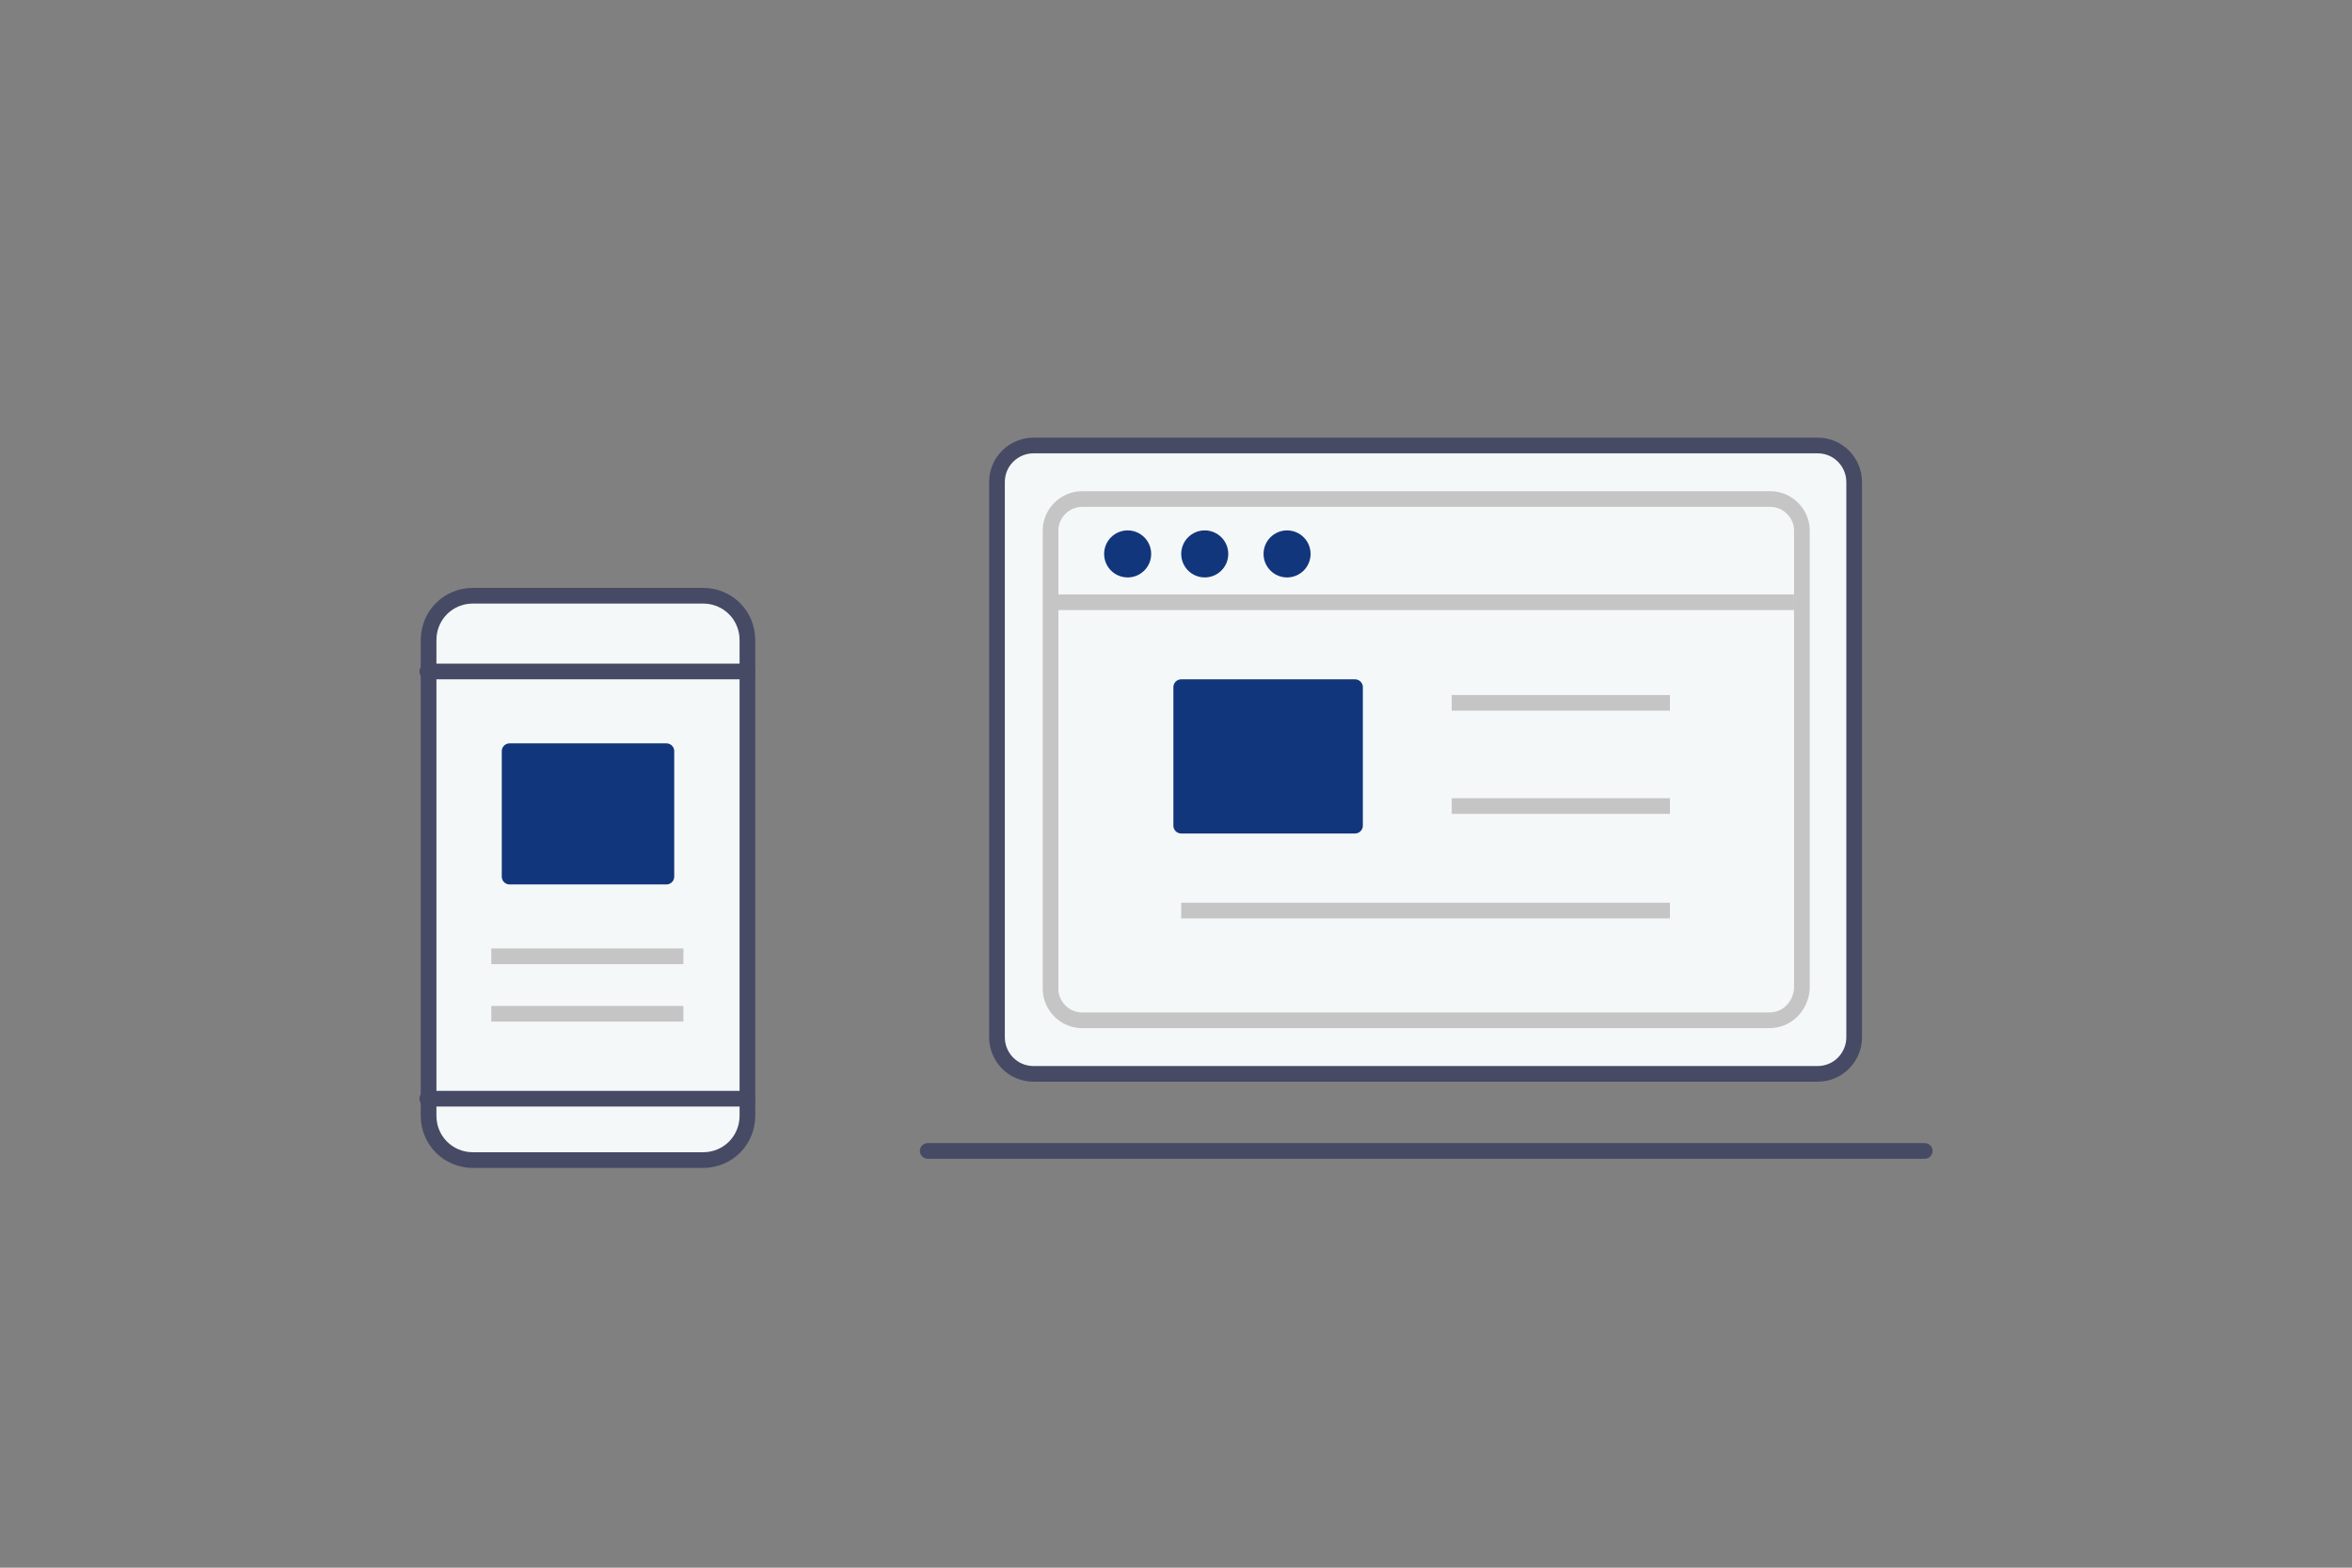
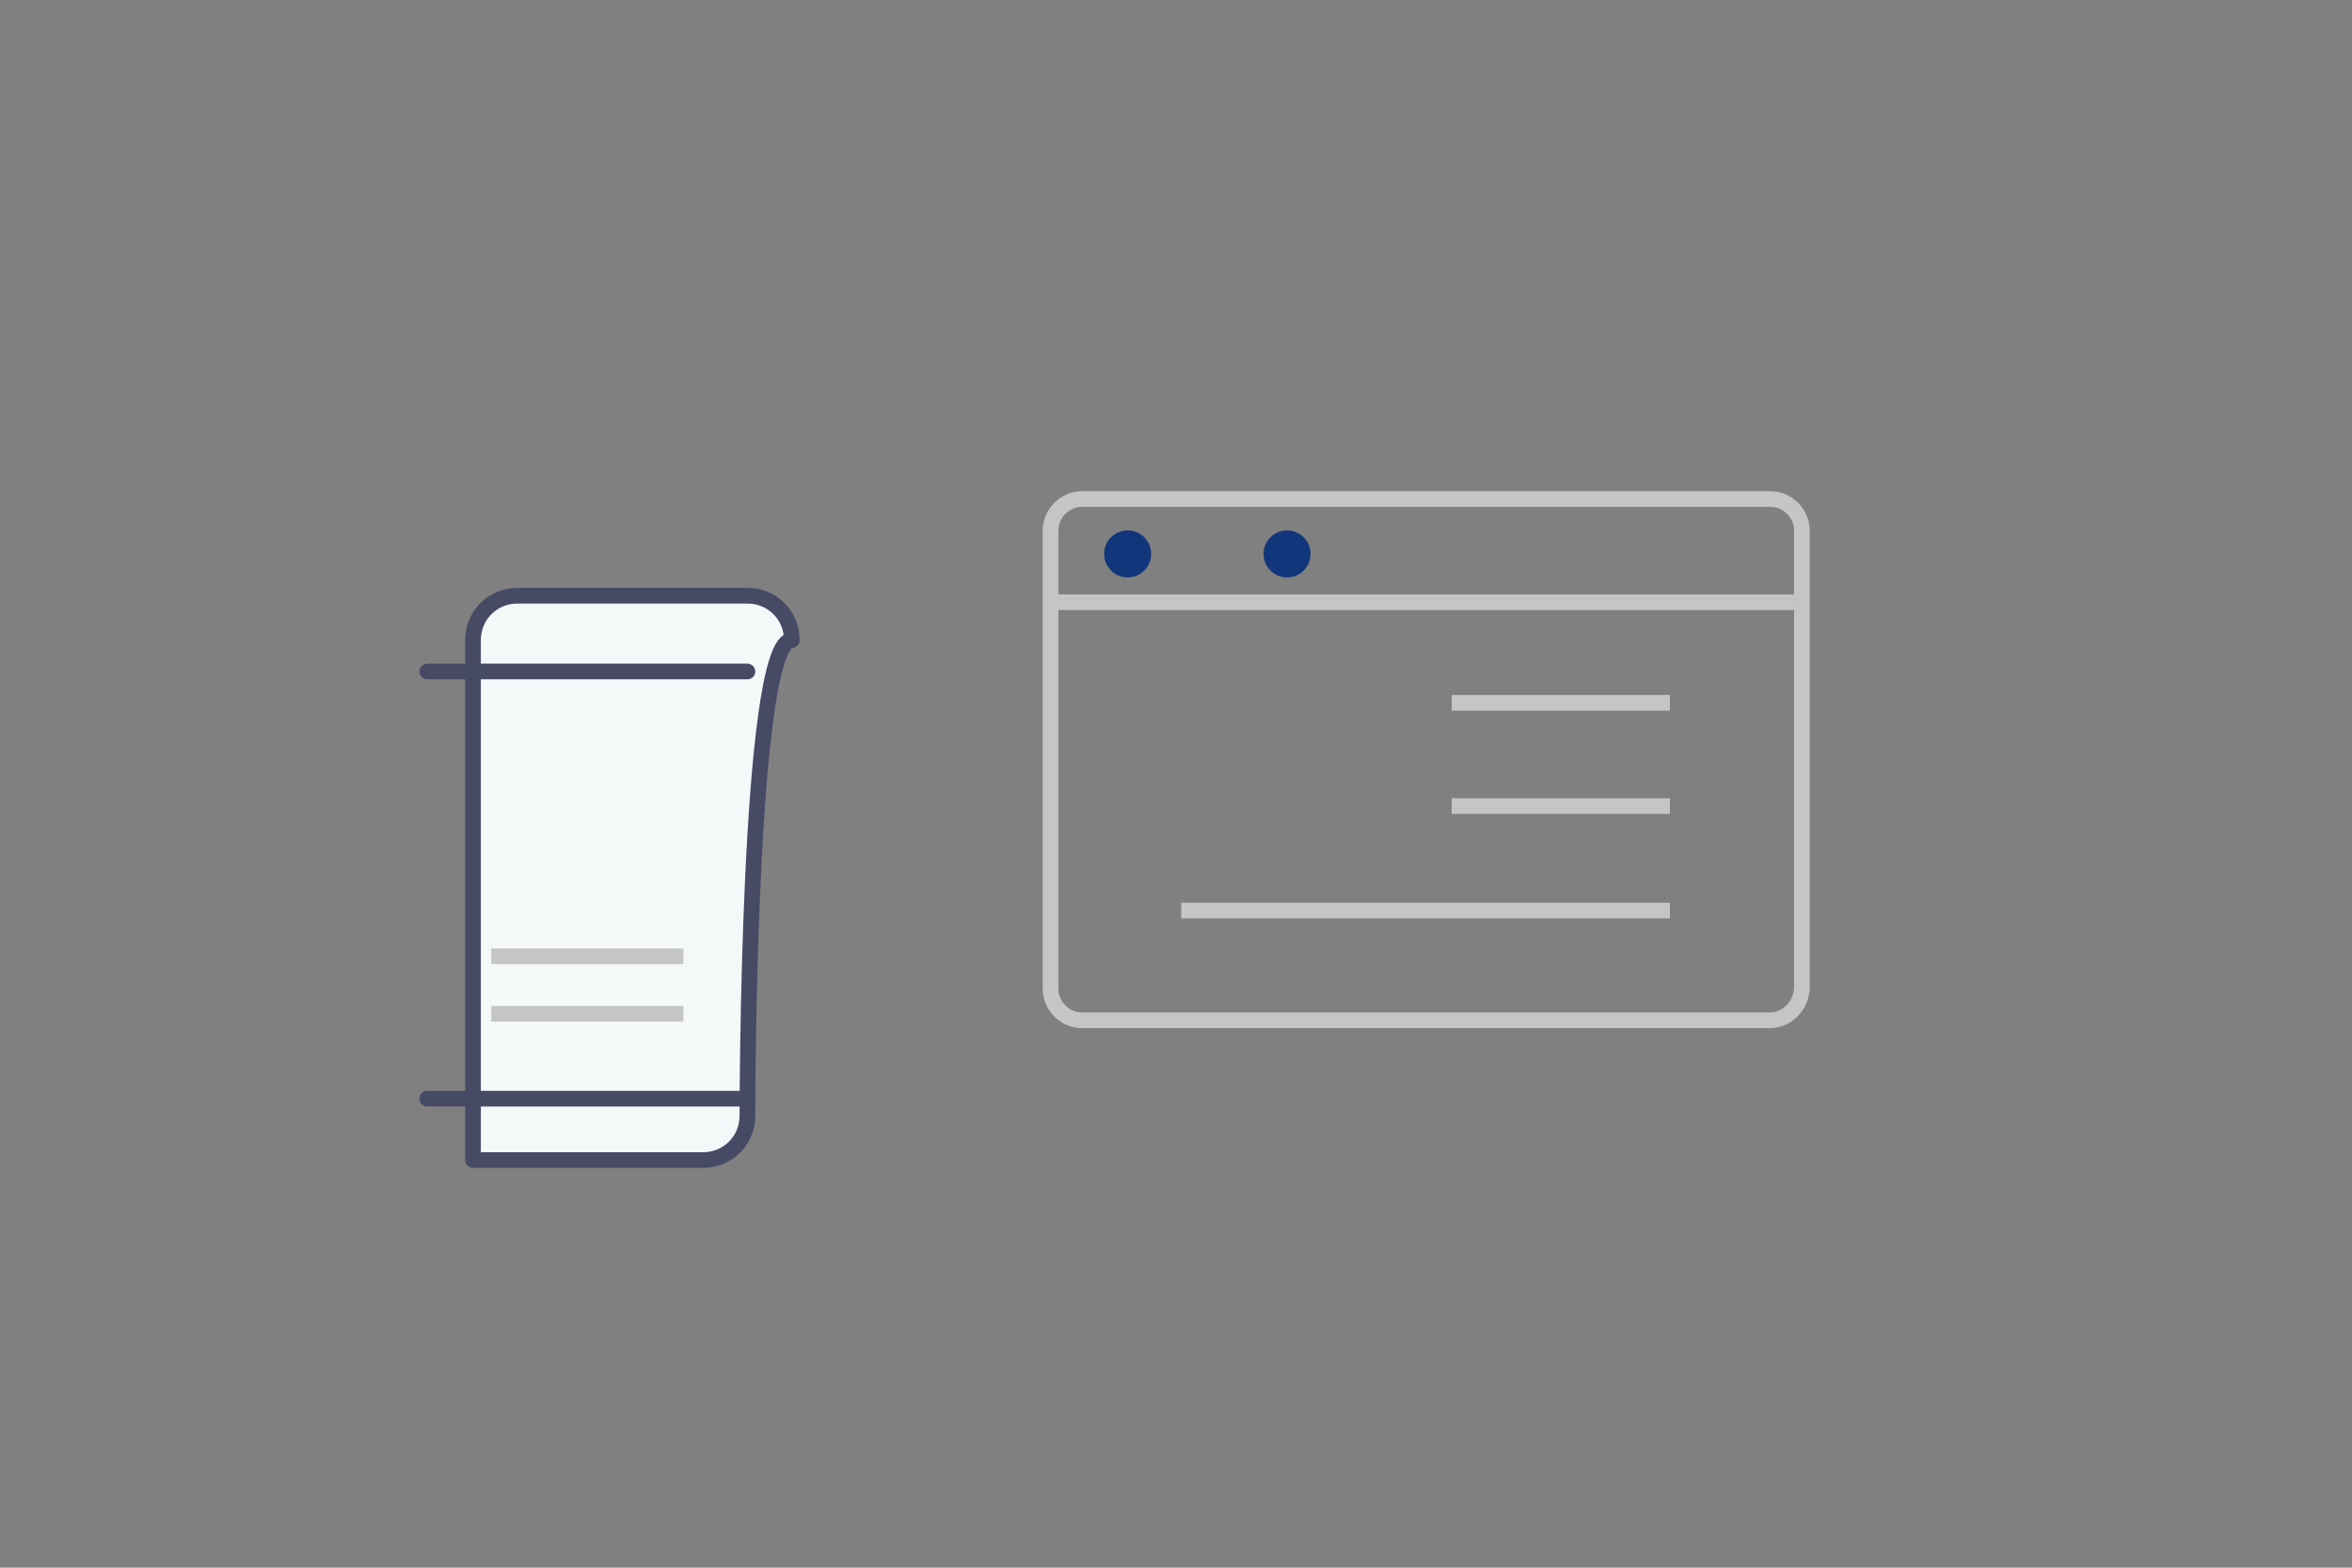
<svg xmlns="http://www.w3.org/2000/svg" version="1.1" id="レイヤー_1" x="0px" y="0px" viewBox="0 0 180 120" style="enable-background:new 0 0 180 120;" xml:space="preserve">
  <rect x="0" y="0" width="180" height="120" fill="#808080" stroke="none" />
  <style type="text/css">
	.st0{fill:#12367B;fill-opacity:0;}
	.st1{fill:#F5F8F9;stroke:#464A65;stroke-width:1.2;stroke-linecap:round;stroke-linejoin:round;stroke-miterlimit:10;}
	.st2{fill:none;stroke:#464A65;stroke-width:1.2;stroke-linecap:round;stroke-linejoin:round;stroke-miterlimit:10;}
	.st3{fill:none;stroke:#C5C5C5;stroke-width:1.2;stroke-miterlimit:10;}
	.st4{fill:#12367B;}
	.st5{fill:#12367B;stroke:#12367B;stroke-width:1.2;stroke-linecap:round;stroke-linejoin:round;stroke-miterlimit:10;}
</style>
  <g>
    <rect class="st0" width="180" height="120" />
    <g>
-       <path class="st1" d="M139.1,82.2h-60c-1.6,0-2.8-1.3-2.8-2.8V36.9c0-1.6,1.3-2.8,2.8-2.8h60c1.6,0,2.8,1.3,2.8,2.8v42.5    C141.9,80.9,140.7,82.2,139.1,82.2z" />
-       <line class="st2" x1="71" y1="88.1" x2="147.3" y2="88.1" />
      <g>
        <path class="st3" d="M135.4,78.1H82.8c-1.3,0-2.4-1.1-2.4-2.4V40.6c0-1.3,1.1-2.4,2.4-2.4h52.7c1.3,0,2.4,1.1,2.4,2.4v35.1     C137.8,77,136.8,78.1,135.4,78.1z" />
        <line class="st3" x1="81" y1="46.1" x2="137.3" y2="46.1" />
        <circle class="st4" cx="86.3" cy="42.4" r="1.8" />
-         <circle class="st4" cx="92.2" cy="42.4" r="1.8" />
        <circle class="st4" cx="98.5" cy="42.4" r="1.8" />
        <line class="st3" x1="111.1" y1="53.8" x2="127.8" y2="53.8" />
        <line class="st3" x1="111.1" y1="61.7" x2="127.8" y2="61.7" />
        <line class="st3" x1="90.4" y1="69.7" x2="127.8" y2="69.7" />
-         <rect x="90.4" y="52.6" class="st5" width="13.3" height="10.6" />
      </g>
      <g>
-         <path class="st1" d="M57.2,85.4c0,1.9-1.5,3.4-3.4,3.4H36.2c-1.9,0-3.4-1.5-3.4-3.4V49c0-1.9,1.5-3.4,3.4-3.4h17.6     c1.9,0,3.4,1.5,3.4,3.4C57.2,49,57.2,85.4,57.2,85.4z" />
+         <path class="st1" d="M57.2,85.4c0,1.9-1.5,3.4-3.4,3.4H36.2V49c0-1.9,1.5-3.4,3.4-3.4h17.6     c1.9,0,3.4,1.5,3.4,3.4C57.2,49,57.2,85.4,57.2,85.4z" />
        <line class="st2" x1="32.7" y1="51.4" x2="57.2" y2="51.4" />
        <line class="st2" x1="32.7" y1="84.1" x2="57.2" y2="84.1" />
      </g>
      <line class="st3" x1="37.6" y1="73.2" x2="52.3" y2="73.2" />
      <line class="st3" x1="37.6" y1="77.6" x2="52.3" y2="77.6" />
-       <rect x="39" y="57.5" class="st5" width="12" height="9.6" />
    </g>
  </g>
</svg>